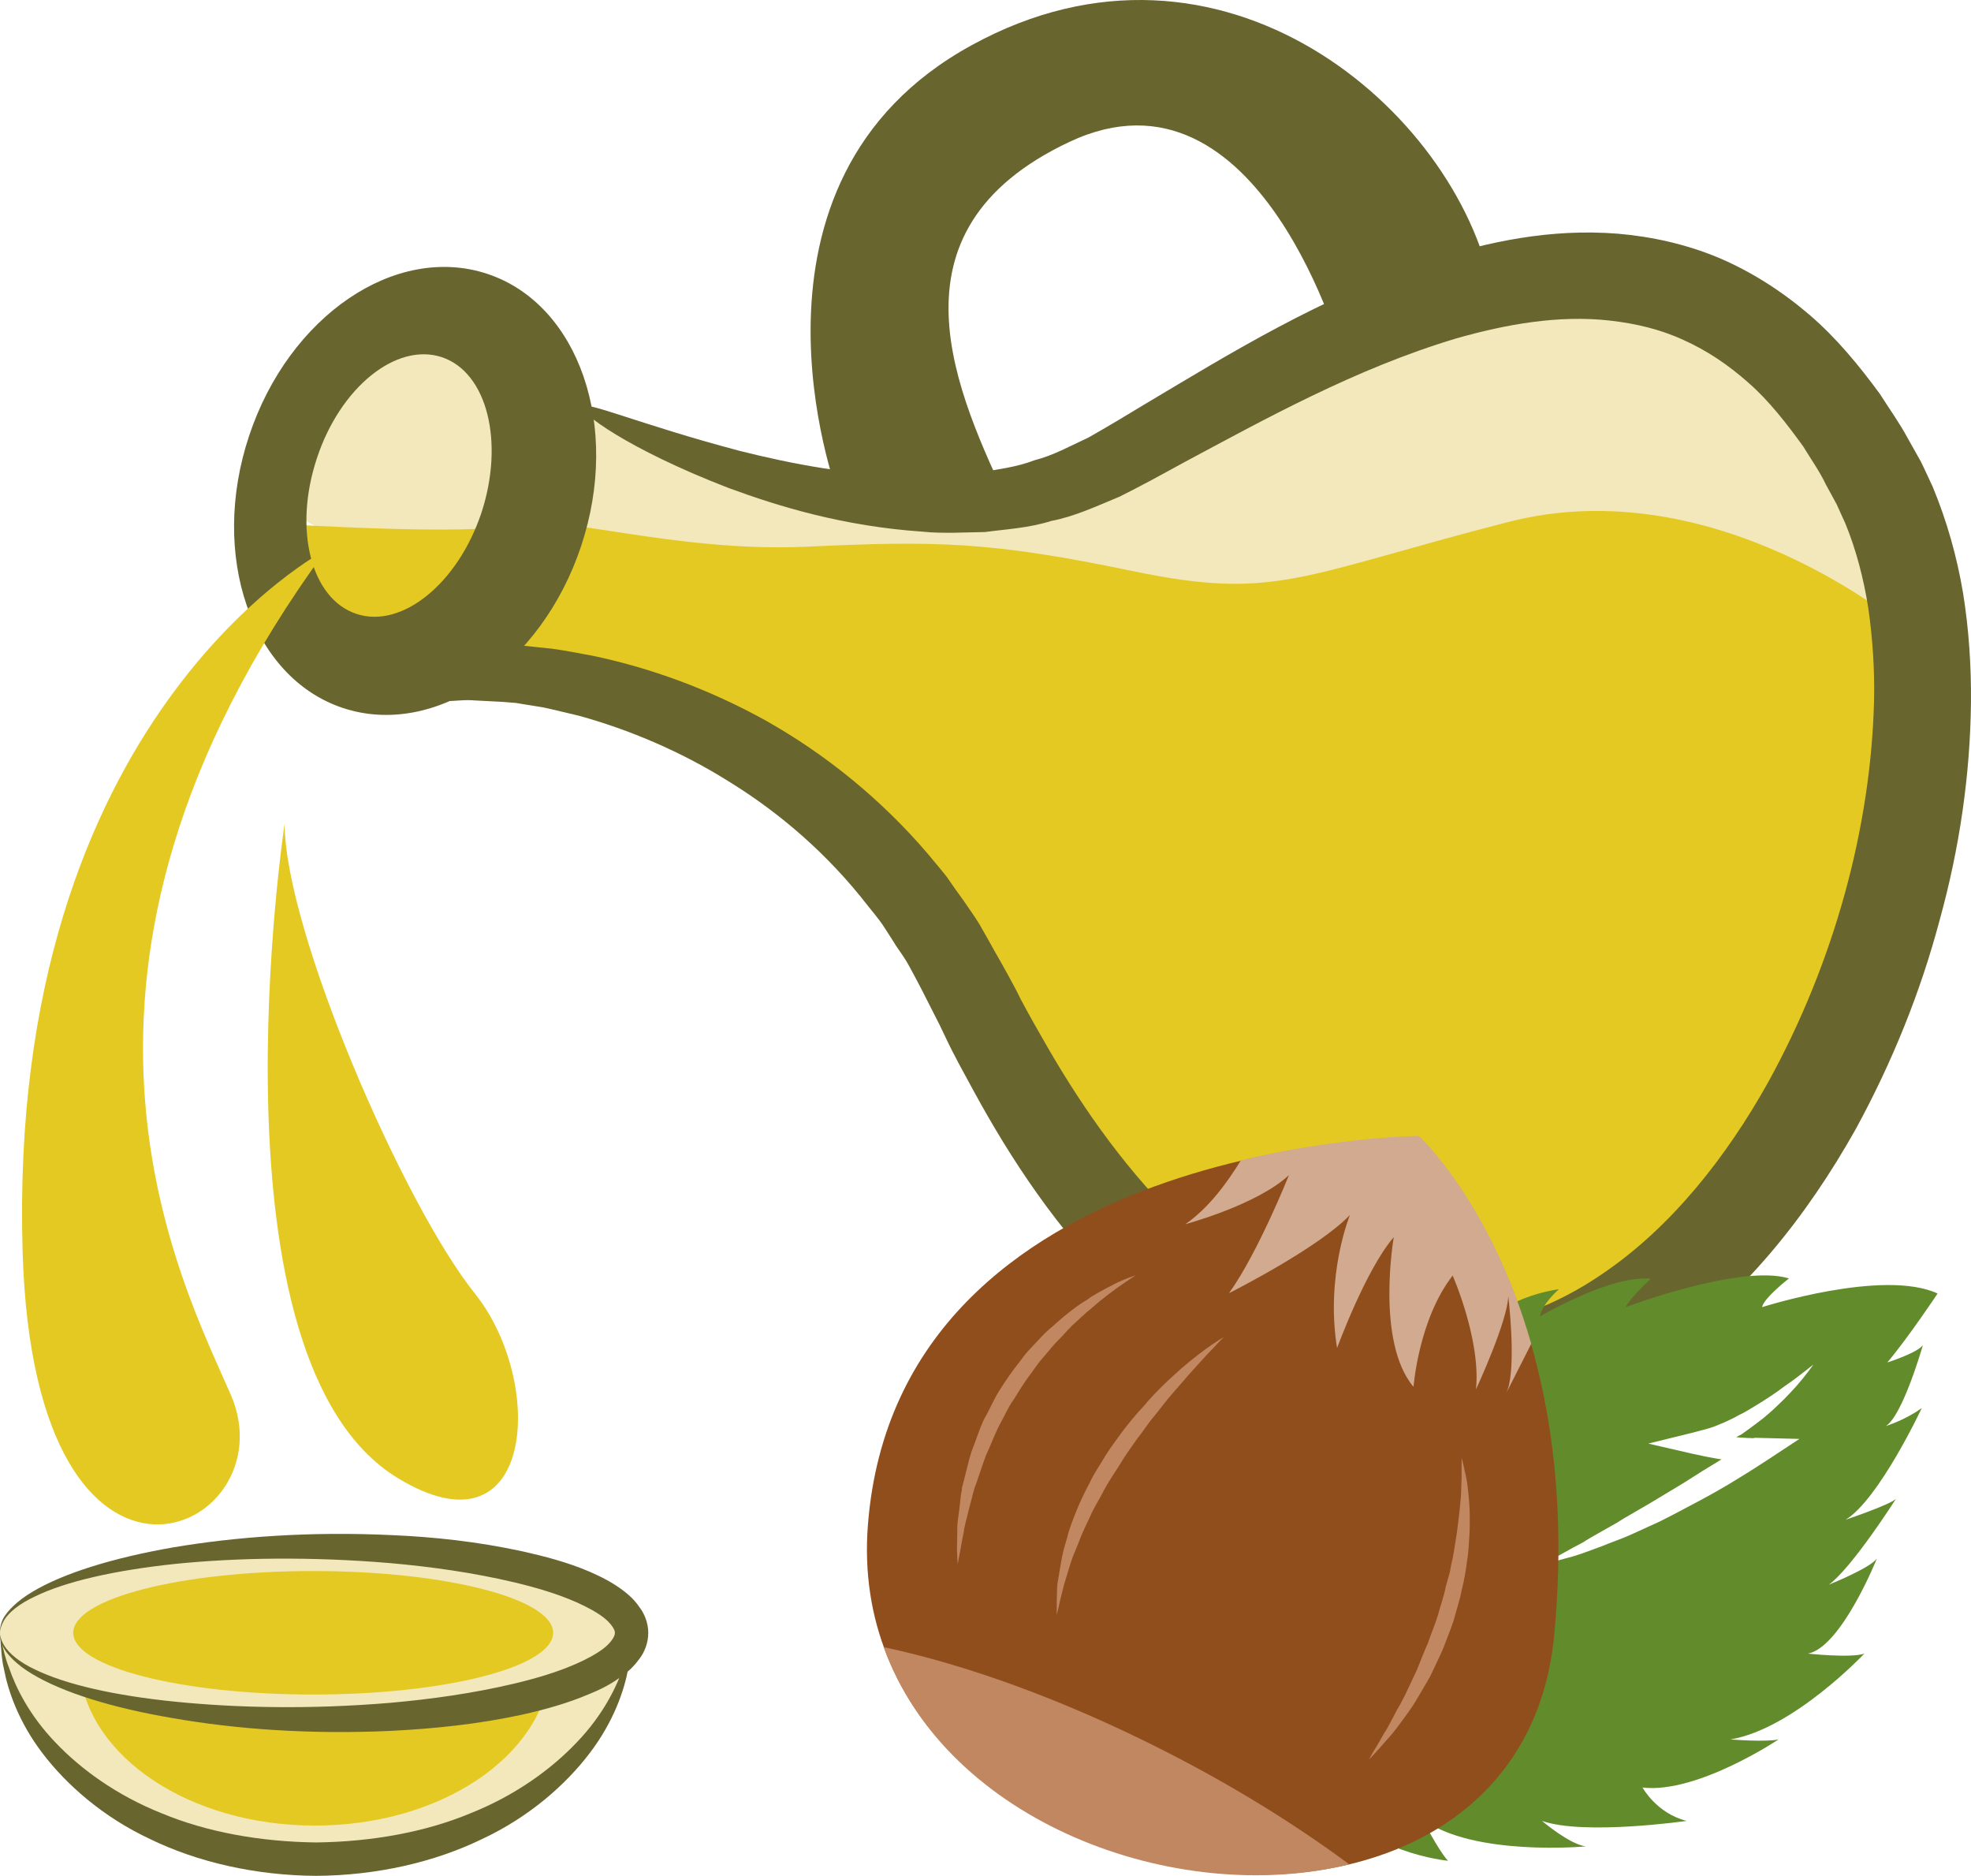
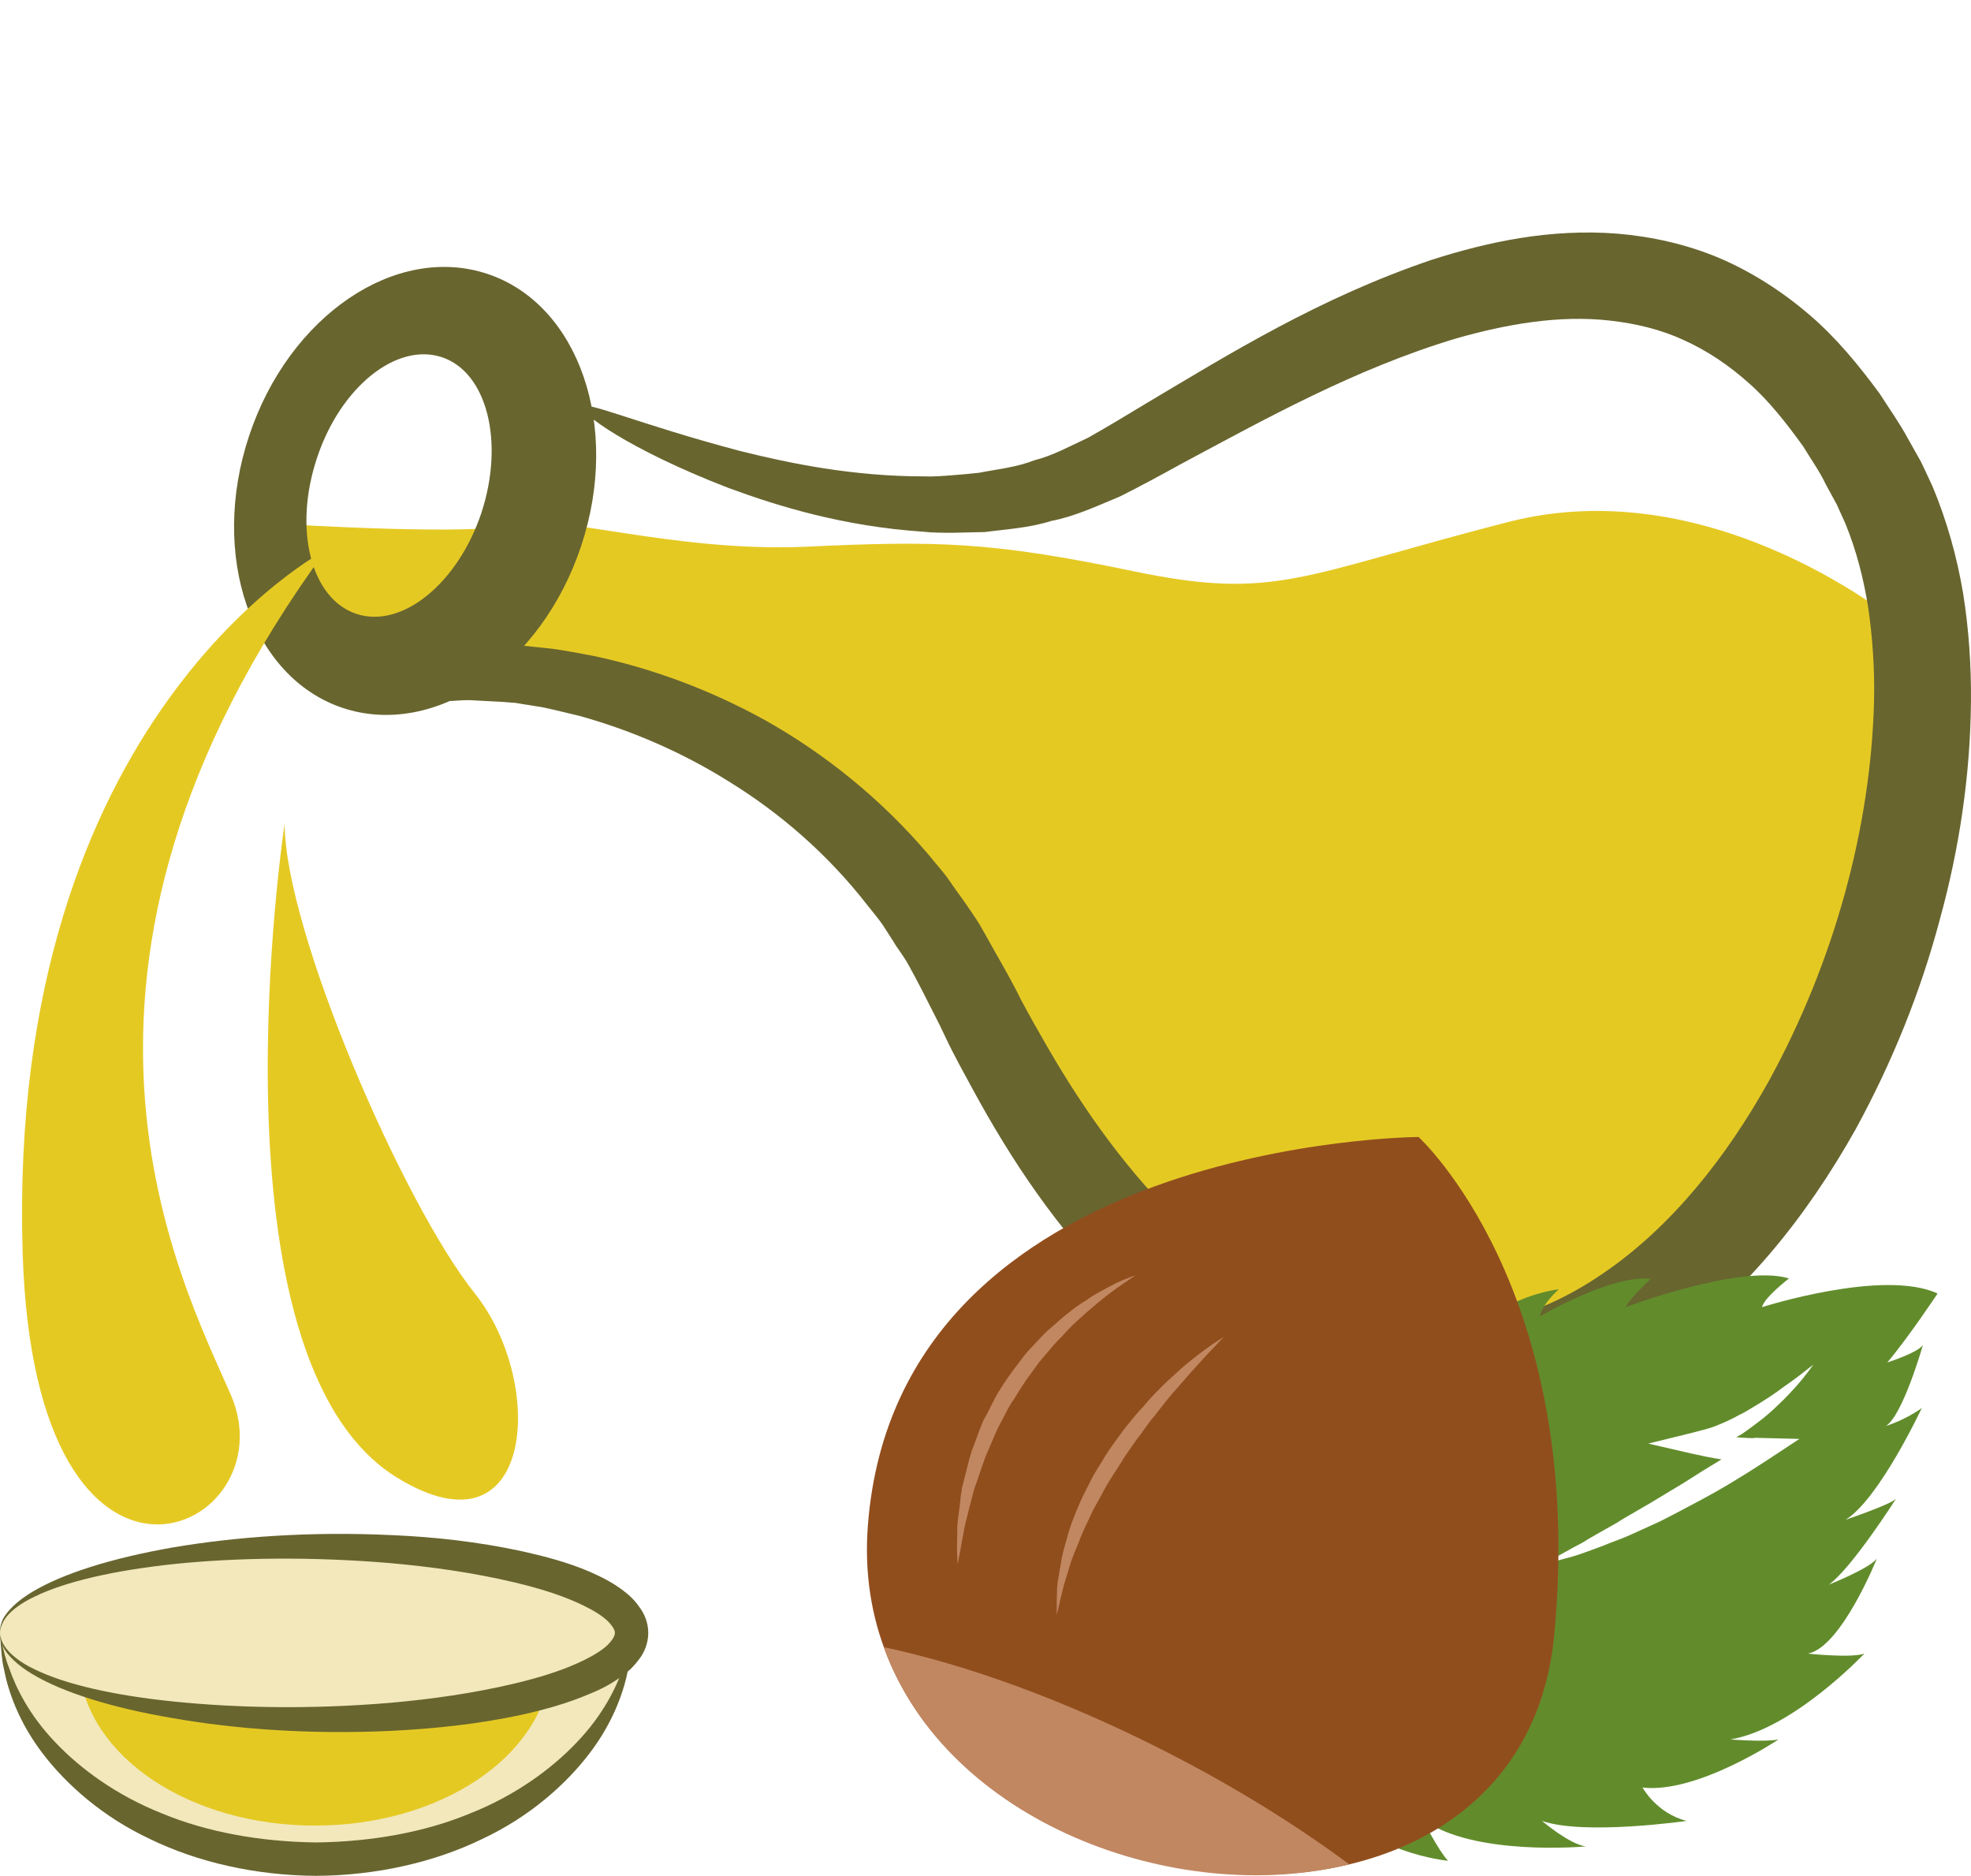
<svg xmlns="http://www.w3.org/2000/svg" id="svg50" viewBox="0 0 5491.111 5224.91" style="clip-rule:evenodd;fill-rule:evenodd;image-rendering:optimizeQuality;shape-rendering:geometricPrecision;text-rendering:geometricPrecision" version="1.1" height="52.249mm" width="54.911mm" xml:space="preserve">
  <defs id="defs4">
    <style id="style2" type="text/css">
   
    .fil3 {fill:#628C2C;fill-rule:nonzero}
    .fil1 {fill:#68652F;fill-rule:nonzero}
    .fil4 {fill:#914E1D;fill-rule:nonzero}
    .fil5 {fill:#C18761;fill-rule:nonzero}
    .fil6 {fill:#D1AA8F;fill-rule:nonzero}
    .fil2 {fill:#E5C923;fill-rule:nonzero}
    .fil0 {fill:#F2E8BB;fill-rule:nonzero}
   
  </style>
  </defs>
  <g transform="translate(-7784.982,-11805.09)" id="Vrstva_x0020_1">
    <g id="_470417176">
-       <path style="fill:#f2e8bb;fill-rule:nonzero" id="path7" d="m 8561,13216 75,-411 273,-87 249,13 186,273 63,-66 407,226 587,52 411,-100 398,-174 447,-261 510,-87 373,62 398,348 149,485 -136,311 c 0,0 -1095,-224 -1157,-199 -62,25 -1604,25 -1641,25 -38,0 -939,-227 -939,-227 l -442,-71 z" class="fil0" />
      <path style="fill:#f2e8bb;fill-rule:nonzero" id="path9" d="m 7786,16362 c 31,348 412,621 880,621 467,0 848,-273 879,-621 z" class="fil0" />
      <path style="fill:#68652f;fill-rule:nonzero" id="path11" d="m 9545,16362 c 0,0 0,8 -1,24 -2,15 -1,39 -9,68 -11,59 -40,146 -107,234 -66,87 -168,178 -301,240 -132,64 -293,101 -461,102 -169,-1 -330,-38 -462,-102 -133,-62 -235,-153 -301,-240 -67,-88 -96,-175 -107,-234 -7,-29 -7,-53 -9,-68 -1,-16 -1,-24 -1,-24 0,0 2,8 5,23 4,15 8,38 19,65 19,56 57,133 129,208 70,74 171,148 297,198 125,52 273,79 430,81 156,-2 304,-29 429,-81 126,-50 227,-124 297,-198 72,-75 110,-152 129,-208 11,-27 15,-50 19,-65 3,-15 5,-23 5,-23 z" class="fil1" />
      <path style="fill:#e5c923;fill-rule:nonzero" id="path13" d="m 9319,16455 c -23,244 -308,435 -657,435 -348,0 -633,-191 -656,-435 l -17,-102 1337,-8 z" class="fil2" />
      <path style="fill:#e5c923;fill-rule:nonzero" id="path15" d="m 13087,13551 c 0,0 -520,-441 -1100,-292 -580,149 -647,220 -1045,137 -398,-83 -549,-85 -914,-68 -364,16 -709,-96 -808,-63 -99,34 -640,0 -640,0 l 74,249 338,104 365,83 597,215 381,381 c 0,0 199,382 232,432 33,49 348,397 348,397 l 332,282 414,199 398,-99 431,-199 315,-315 c 0,0 166,-431 183,-481 16,-50 116,-514 116,-514 z" class="fil2" />
      <path style="fill:#68652f;fill-rule:nonzero" id="path17" d="m 9407,12938 c 11,6 -16,80 -76,215 -31,67 -70,150 -117,246 -12,24 -24,49 -37,75 -6,12 -12,25 -18,37 -3,7 -7,15 -10,22 -6,14 -13,29 -20,43 -3,7 -6,14 -9,21 l -4,10 c -1,2 -2,4 -2,5 l 7,-1 c 35,-6 63,-9 102,-8 5,0 8,0 15,0 l 28,3 c 19,2 38,4 57,6 38,5 76,13 115,20 156,33 320,91 482,181 161,91 318,215 453,374 16,20 34,40 50,61 15,22 30,43 46,65 15,22 31,44 45,67 13,23 27,47 40,71 13,23 27,47 40,71 12,22 24,44 35,67 24,45 49,89 75,134 103,178 227,352 379,497 154,144 341,246 554,275 53,8 110,11 162,10 52,-1 105,-7 156,-19 103,-24 203,-70 296,-134 187,-127 342,-320 462,-536 182,-332 284,-705 293,-1058 2,-89 -4,-175 -16,-259 -13,-83 -34,-163 -64,-236 l -24,-53 -30,-55 c -18,-38 -42,-71 -63,-106 -47,-65 -96,-128 -152,-177 -56,-50 -117,-91 -182,-120 -65,-30 -134,-46 -205,-54 -142,-16 -289,10 -429,50 -280,84 -531,224 -763,348 -58,32 -115,63 -173,92 -65,27 -127,56 -191,68 -63,20 -126,23 -185,31 -30,1 -60,1 -89,2 -29,0 -57,0 -84,-3 -221,-15 -401,-70 -542,-122 -282,-109 -416,-211 -407,-226 9,-18 159,49 439,123 140,35 315,71 514,71 25,1 50,-1 75,-3 26,-2 51,-4 77,-7 51,-10 104,-15 155,-35 52,-13 100,-40 150,-63 53,-30 108,-63 164,-97 227,-135 479,-292 792,-398 156,-50 331,-88 519,-73 94,8 190,29 281,67 92,39 177,94 252,158 76,65 139,142 197,221 26,41 55,81 78,124 l 36,64 c 11,22 22,47 33,70 40,96 68,196 85,297 16,100 23,202 22,304 -2,203 -32,407 -87,606 -53,200 -132,396 -234,583 -137,244 -315,469 -550,629 -118,79 -250,140 -391,171 -70,16 -141,24 -212,24 -70,0 -136,-5 -204,-15 -134,-21 -264,-64 -381,-126 -117,-63 -220,-142 -310,-228 -177,-175 -306,-371 -411,-564 -26,-48 -53,-96 -76,-145 -11,-24 -23,-48 -35,-71 -11,-22 -22,-43 -33,-65 -11,-21 -22,-42 -33,-62 -11,-21 -25,-40 -38,-59 -12,-20 -25,-39 -37,-58 -13,-19 -28,-36 -42,-54 -111,-143 -244,-257 -383,-343 -138,-87 -283,-147 -420,-185 -35,-8 -69,-17 -103,-24 -17,-3 -33,-5 -50,-8 l -24,-4 -38,-3 c -26,-1 -52,-3 -77,-4 -12,-1 -26,-1 -40,0 -15,1 -29,2 -43,2 -56,2 -106,6 -154,9 l 1,-10 c 2,-6 6,-12 9,-18 l 21,-34 c 13,-23 26,-45 39,-67 25,-43 50,-84 74,-124 20,-34 40,-66 59,-98 15,-24 30,-48 44,-71 57,-91 106,-167 147,-229 82,-123 131,-184 143,-178 z" class="fil1" />
      <path style="fill:#68652f;fill-rule:nonzero" id="path19" d="m 9126,13234 c -66,197 -222,323 -348,281 -127,-42 -176,-236 -110,-434 65,-197 221,-323 348,-281 126,42 175,236 110,434 z m 17,-666 c -256,-85 -553,117 -664,451 -111,333 6,673 261,758 256,85 553,-117 664,-451 111,-333 -6,-673 -261,-758 z" class="fil1" />
-       <path style="fill:#68652f;fill-rule:nonzero" id="path21" d="m 10118,13178 c 0,0 -323,-866 374,-1247 696,-382 1349,181 1449,678 l -164,48 -249,149 c 0,0 -232,-855 -763,-606 -530,249 -314,701 -165,1019 h -501 z" class="fil1" />
      <path style="fill:#e5c923;fill-rule:nonzero" id="path23" d="m 8694,13336 c 0,0 -891,460 -846,1956 33,1111 746,780 580,398 -136,-313 -596,-1177 266,-2354 z" class="fil2" />
      <path style="fill:#e5c923;fill-rule:nonzero" id="path25" d="m 8578,14099 c 0,0 -227,1493 315,1823 381,232 414,-265 215,-514 -199,-248 -530,-1011 -530,-1309 z" class="fil2" />
      <path style="fill:#f2e8bb;fill-rule:nonzero" id="path27" d="m 7785,16353 c 0,-132 394,-240 880,-240 485,0 879,108 879,240 0,133 -394,241 -879,241 -486,0 -880,-108 -880,-241 z" class="fil0" />
      <path style="fill:#68652f;fill-rule:nonzero" id="path29" d="m 7785,16353 c 0,0 -1,15 12,36 13,21 42,46 85,66 86,42 222,73 392,90 170,17 374,22 599,3 112,-10 229,-26 347,-54 58,-14 117,-31 171,-55 27,-12 54,-26 75,-42 21,-16 33,-35 32,-44 1,-8 -11,-27 -32,-43 -21,-16 -48,-30 -75,-42 -54,-24 -113,-41 -171,-55 -118,-28 -235,-44 -347,-54 -225,-19 -429,-15 -599,2 -170,18 -306,49 -392,91 -43,20 -72,44 -85,65 -13,22 -12,37 -12,36 1,1 -3,-14 8,-38 12,-23 40,-51 82,-76 85,-51 221,-94 393,-124 172,-29 379,-45 610,-34 116,5 237,18 362,45 62,14 125,30 188,57 32,14 64,30 94,53 16,12 31,26 44,45 14,18 25,44 25,72 0,29 -11,55 -25,73 -13,18 -28,33 -44,44 -30,24 -62,40 -94,53 -63,27 -126,44 -188,58 -125,27 -246,39 -362,45 -231,11 -438,-5 -610,-35 -172,-29 -308,-72 -393,-123 -42,-25 -70,-53 -82,-77 -11,-24 -7,-38 -8,-38 z" class="fil1" />
-       <path style="fill:#e5c923;fill-rule:nonzero" id="path31" d="m 7989,16353 c 0,-95 299,-172 668,-172 370,0 669,77 669,172 0,95 -299,172 -669,172 -369,0 -668,-77 -668,-172 z" class="fil2" />
    </g>
    <g id="_470416336">
      <path style="fill:#628c2c;fill-rule:nonzero" id="path34" d="m 12773,15684 c -12,13 -24,25 -36,36 -12,12 -25,23 -38,34 -13,10 -27,21 -41,31 -7,5 -14,10 -21,15 l -15,8 c 8,1 17,2 26,2 6,1 13,0 19,1 4,0 6,-1 7,-1 2,0 4,0 5,0 l 119,3 -88,58 c -25,16 -49,32 -74,47 -24,15 -49,30 -74,44 -25,14 -51,28 -76,41 -26,14 -51,27 -77,40 l -79,36 c -26,12 -54,21 -80,32 -28,10 -55,21 -82,29 -28,8 -56,15 -84,22 25,-14 51,-28 76,-42 12,-7 25,-13 37,-20 12,-8 25,-15 37,-22 l 37,-21 c 13,-7 25,-14 37,-22 l 74,-43 73,-44 c 24,-14 48,-30 72,-45 l 54,-33 c -26,-4 -51,-9 -78,-15 l -126,-29 126,-31 22,-6 c 7,-1 14,-4 22,-6 15,-4 29,-11 44,-17 l 21,-10 c 7,-3 14,-8 21,-11 15,-7 28,-16 42,-24 28,-17 56,-35 82,-55 27,-18 53,-39 80,-60 -20,28 -41,54 -64,78 z m 369,-132 c -17,22 -99,48 -99,48 59,-70 140,-192 140,-192 -151,-70 -489,38 -489,38 5,-26 75,-80 75,-80 -134,-41 -455,80 -455,80 12,-26 70,-79 70,-79 -111,-12 -309,105 -309,105 6,-35 53,-76 53,-76 -280,41 -450,350 -450,350 0,0 -92,128 -104,143 -12,15 -228,703 -117,889 5,7 8,15 14,21 116,168 348,189 348,189 -27,-29 -71,-116 -71,-116 141,105 455,76 455,76 -46,-6 -122,-71 -122,-71 117,41 403,0 403,0 -84,-21 -123,-93 -123,-93 152,18 379,-134 379,-134 -37,8 -134,0 -134,0 175,-29 373,-239 373,-239 -37,13 -157,0 -157,0 93,-18 192,-265 192,-265 -19,27 -134,73 -134,73 64,-46 187,-239 187,-239 -18,17 -140,58 -140,58 93,-57 212,-311 212,-311 -47,34 -100,50 -100,50 47,-29 103,-225 103,-225 z" class="fil3" />
      <path style="fill:#914e1d;fill-rule:nonzero" id="path36" d="m 11737,14972 c 0,0 -1450,7 -1534,1080 -85,1073 1811,1381 1912,307 91,-959 -378,-1387 -378,-1387 z" class="fil4" />
      <path style="fill:#c18761;fill-rule:nonzero" id="path38" d="m 10247,16393 c 175,488 813,724 1297,605 -147,-109 -322,-218 -515,-316 -279,-142 -551,-240 -782,-289 z" class="fil5" />
-       <path style="fill:#d1aa8f;fill-rule:nonzero" id="path40" d="m 12051,15548 c -113,-395 -313,-579 -313,-579 0,0 -221,2 -496,68 -36,59 -89,133 -155,178 0,0 201,-54 289,-137 0,0 -86,216 -167,329 0,0 249,-125 337,-218 0,0 -69,167 -36,371 0,0 80,-219 158,-309 0,0 -51,291 55,417 0,0 14,-188 109,-310 0,0 79,179 65,317 0,0 88,-189 90,-260 6,53 21,217 -6,271 z" class="fil6" />
      <path style="fill:#c18761;fill-rule:nonzero" id="path42" d="m 10951,15357 c 0,0 -4,1 -9,5 -7,4 -16,11 -27,18 -22,15 -54,38 -88,68 -19,15 -36,32 -56,50 -9,9 -18,19 -27,29 -10,10 -20,20 -29,31 -9,11 -19,22 -28,33 -10,11 -18,24 -27,36 -18,23 -34,49 -50,75 -9,12 -16,25 -23,39 -7,13 -14,27 -21,40 -13,27 -23,54 -35,80 -10,27 -18,53 -27,78 -2,6 -5,12 -6,18 -2,7 -4,13 -5,19 -3,12 -6,23 -9,34 -5,23 -12,44 -14,62 -4,19 -7,35 -9,48 -5,27 -8,42 -8,42 0,0 -1,-15 -2,-42 0,-14 1,-31 1,-50 -1,-19 3,-41 6,-64 1,-12 3,-24 4,-37 1,-7 3,-13 3,-20 2,-6 3,-12 5,-19 7,-26 13,-55 22,-83 11,-27 20,-57 33,-86 8,-14 15,-27 22,-42 7,-14 14,-28 23,-42 17,-27 35,-53 55,-78 9,-12 18,-25 29,-36 10,-11 21,-22 31,-33 10,-11 21,-21 32,-30 11,-10 21,-19 32,-28 21,-17 41,-33 62,-45 19,-14 38,-24 55,-33 17,-9 32,-17 44,-22 26,-11 41,-15 41,-15 z" class="fil5" />
      <path style="fill:#c18761;fill-rule:nonzero" id="path44" d="m 11195,15529 c 0,0 -11,10 -28,29 -18,18 -42,45 -71,77 -14,17 -30,34 -46,53 -16,18 -31,39 -48,60 -18,20 -32,44 -50,66 -16,23 -33,46 -47,70 -15,24 -32,48 -45,73 -12,24 -28,48 -38,72 -11,24 -23,47 -31,70 -9,23 -19,44 -25,65 -6,20 -12,39 -17,56 -4,17 -8,32 -11,44 -5,25 -9,39 -9,39 0,0 0,-15 0,-40 1,-13 0,-29 2,-47 3,-17 6,-37 10,-59 3,-22 10,-45 17,-69 6,-25 16,-50 26,-75 11,-27 23,-52 37,-78 12,-27 30,-51 44,-76 16,-25 34,-49 51,-72 18,-23 36,-45 55,-65 17,-21 36,-40 54,-58 18,-18 36,-33 52,-48 67,-58 118,-87 118,-87 z" class="fil5" />
-       <path style="fill:#c18761;fill-rule:nonzero" id="path46" d="m 11857,15866 c 0,0 4,13 9,38 3,12 6,27 8,44 2,17 4,37 5,58 1,22 1,45 0,70 -2,24 -2,50 -7,77 -3,27 -8,54 -15,82 -5,28 -15,55 -22,83 -9,27 -20,54 -30,80 -11,26 -24,51 -35,75 -13,24 -27,46 -39,67 -12,21 -27,40 -39,57 -13,17 -24,33 -36,46 -12,13 -21,24 -30,34 -16,18 -27,29 -27,29 0,0 7,-14 20,-35 6,-10 14,-23 22,-38 10,-14 18,-32 28,-50 5,-10 10,-19 16,-29 5,-10 11,-20 16,-31 10,-21 21,-44 32,-68 10,-24 19,-49 30,-73 9,-27 20,-52 28,-78 7,-27 17,-53 22,-80 4,-13 7,-26 11,-39 2,-13 5,-26 8,-39 5,-25 8,-50 12,-73 3,-24 6,-46 8,-67 2,-21 4,-40 4,-57 1,-17 1,-32 1,-45 0,-24 0,-38 0,-38 z" class="fil5" />
    </g>
  </g>
</svg>